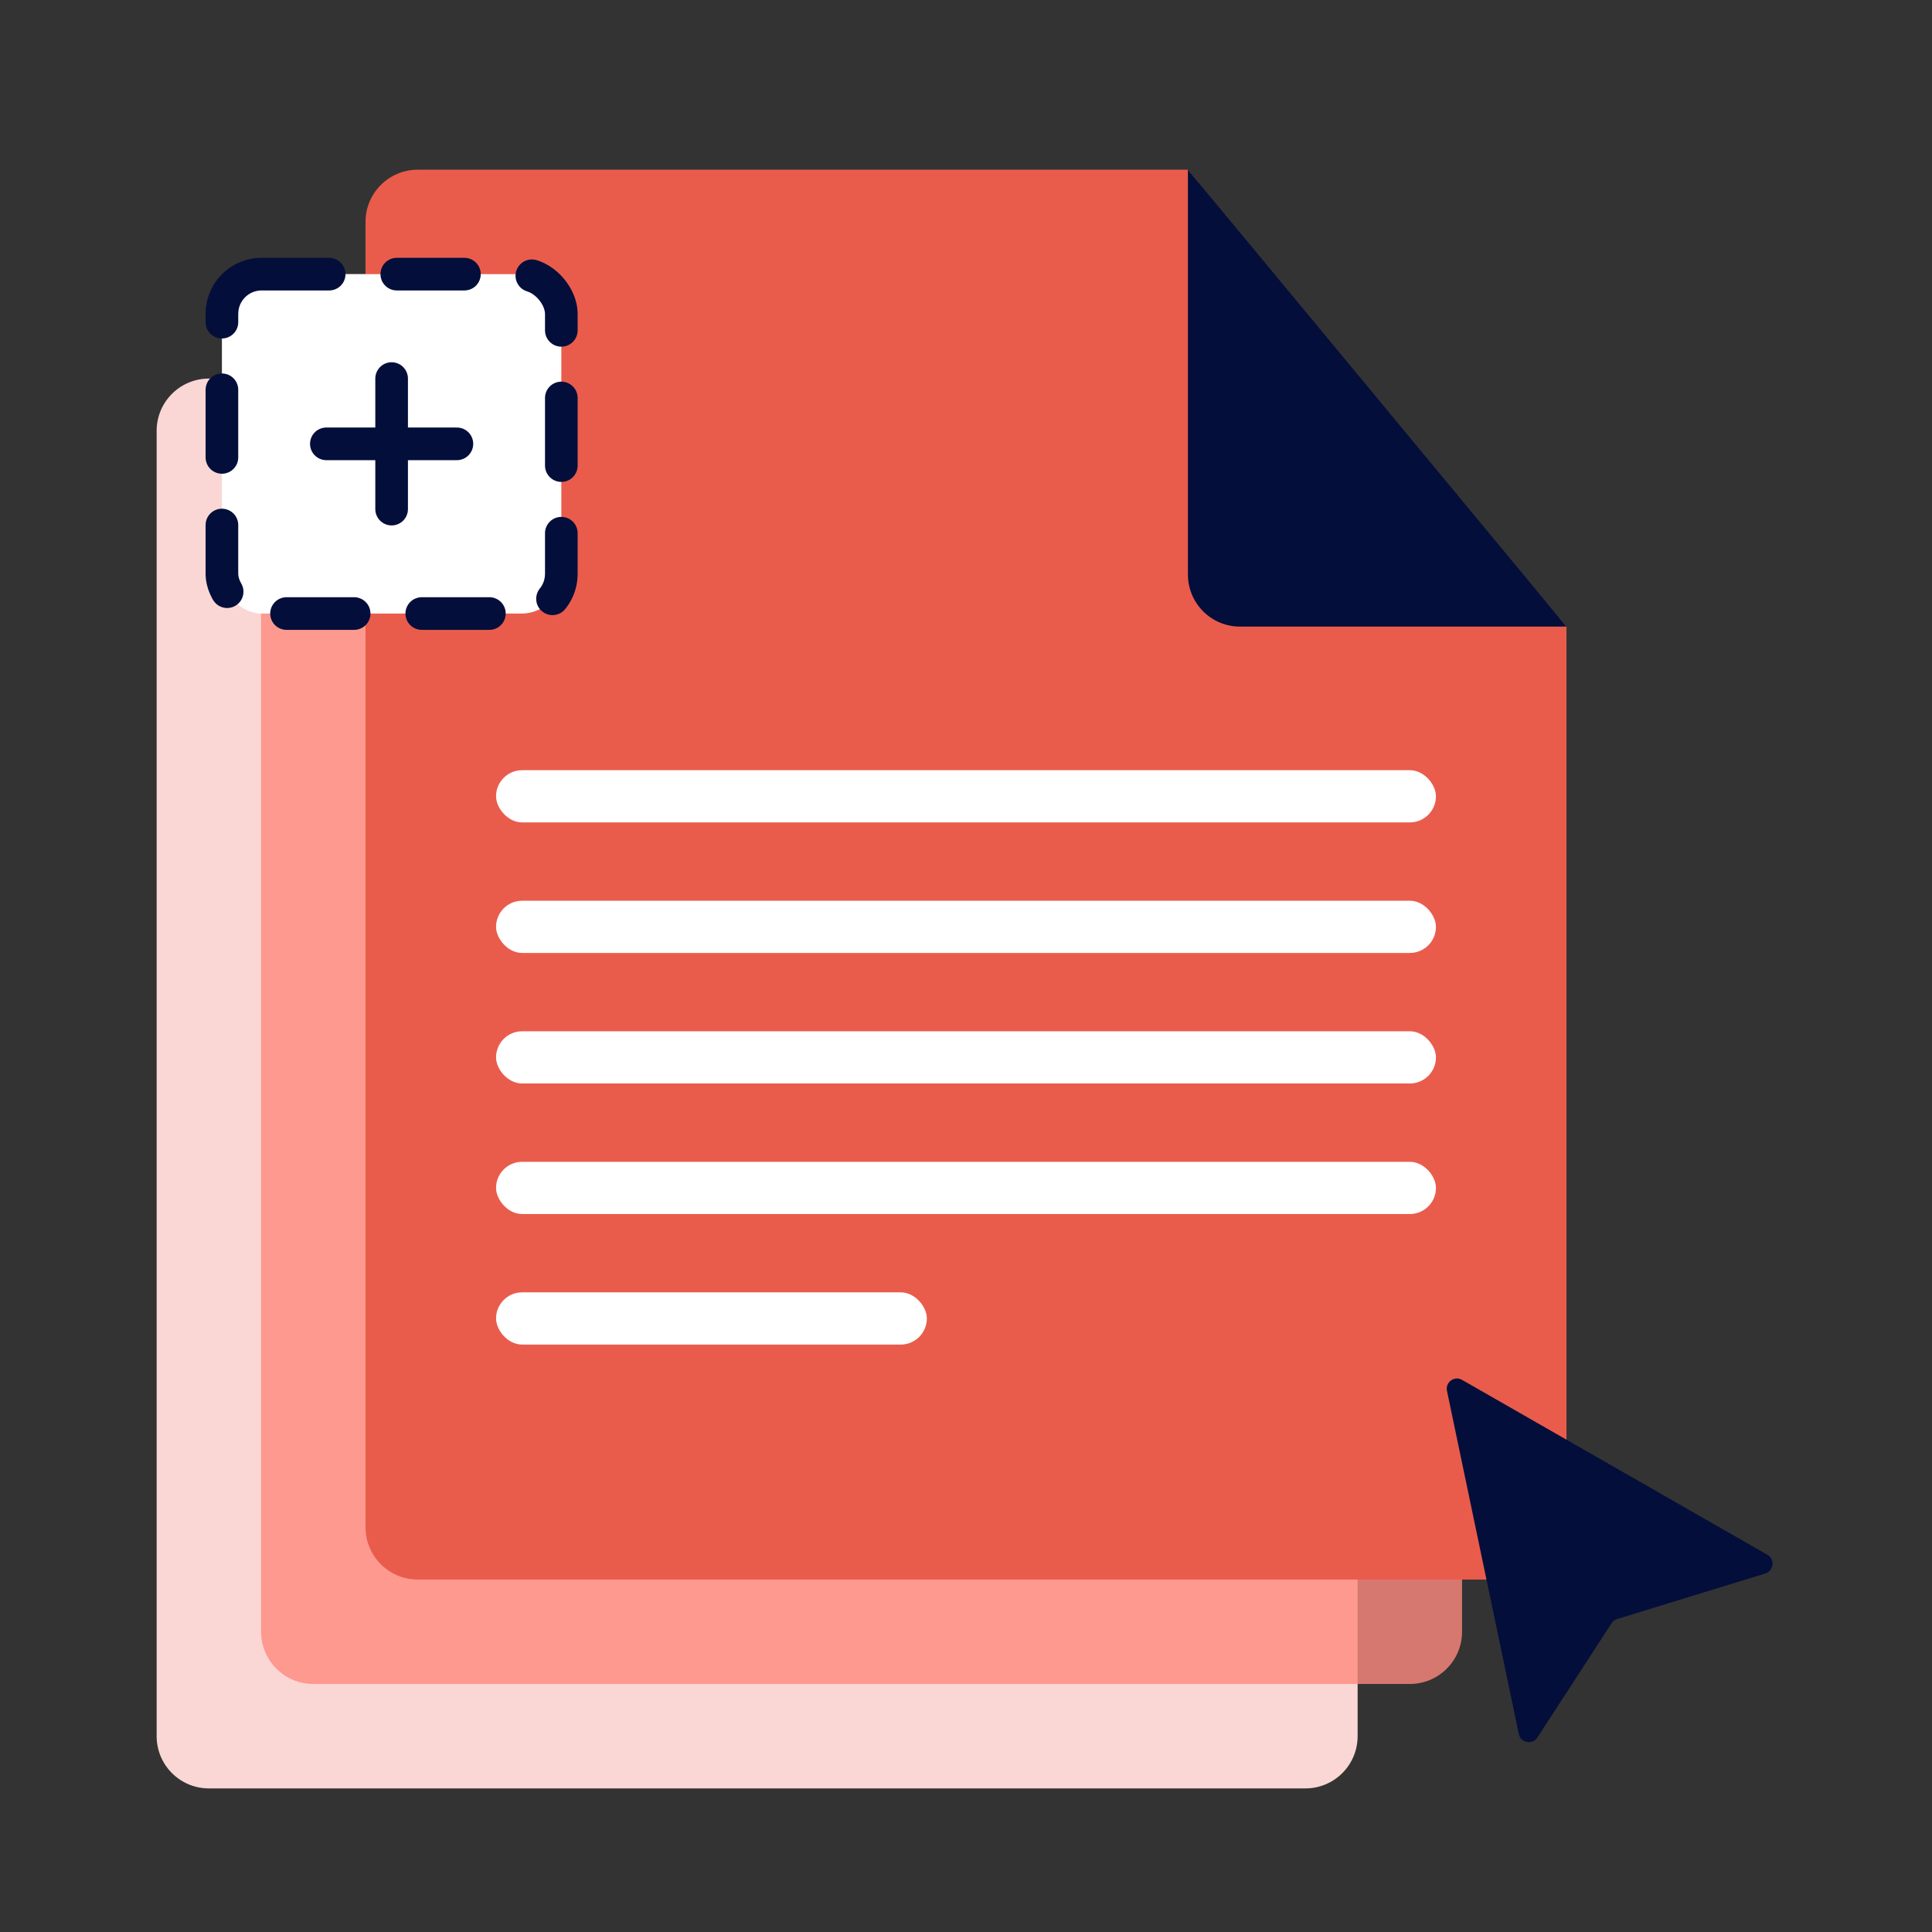
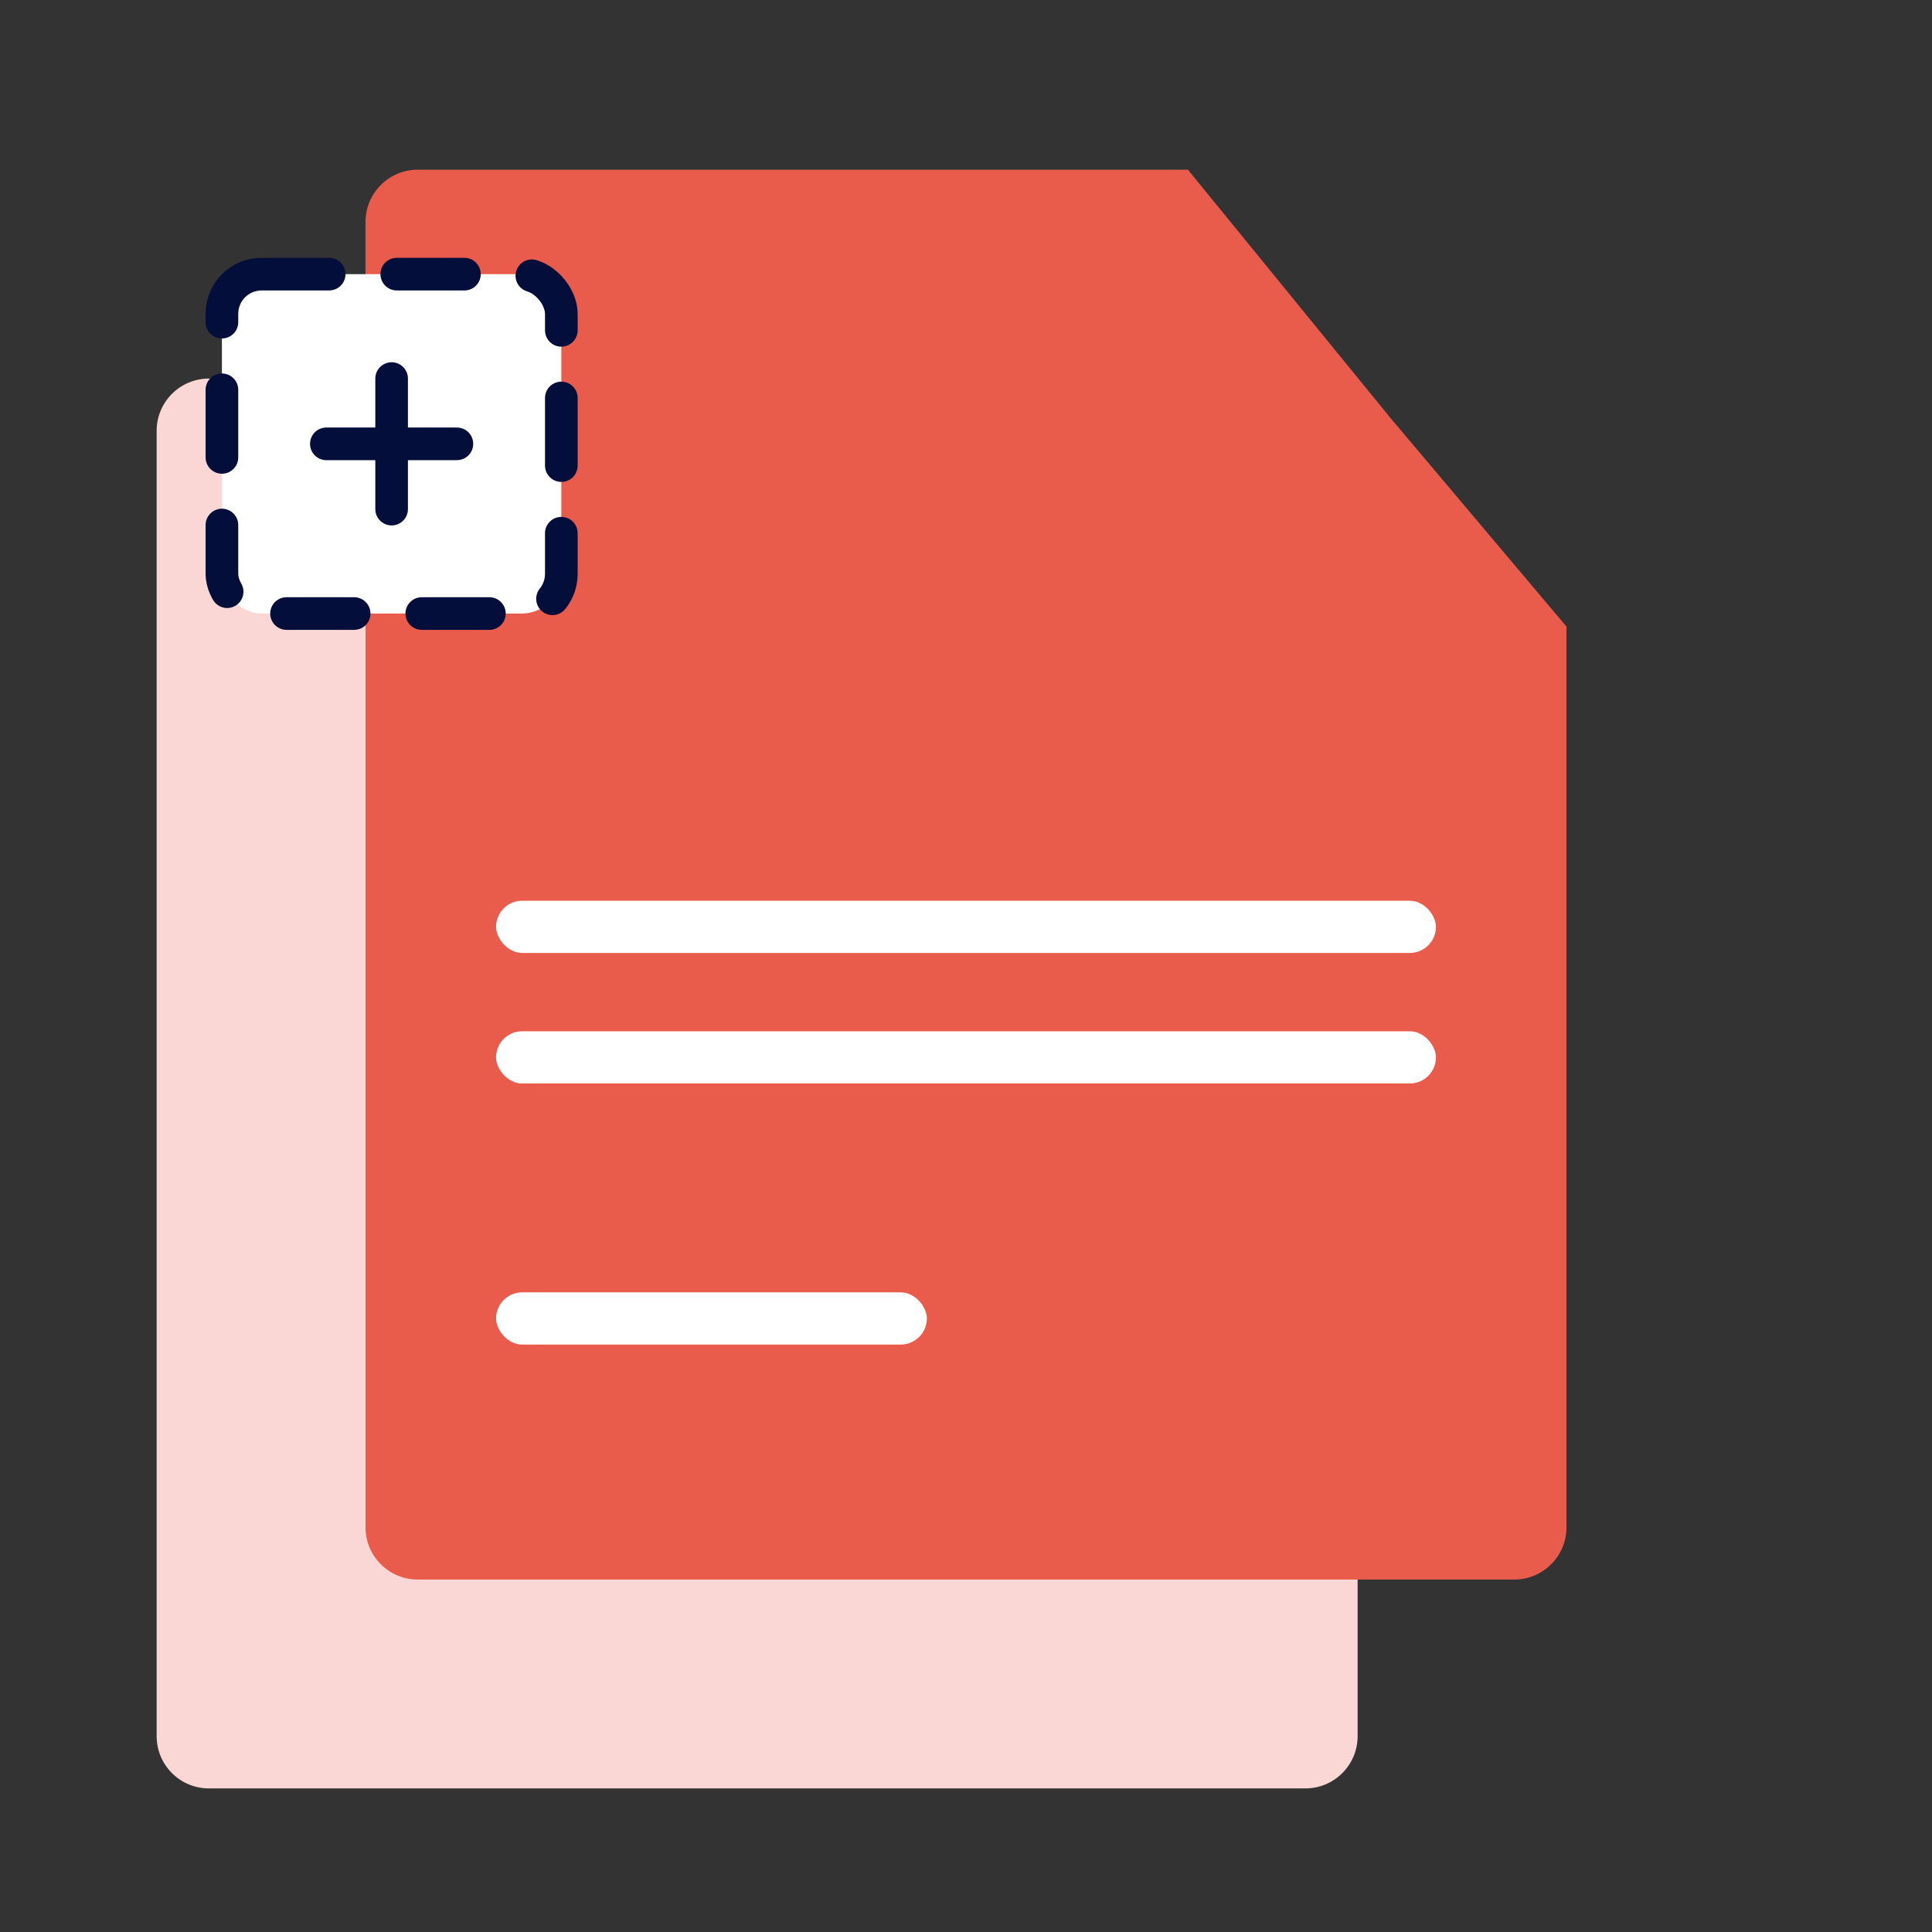
<svg xmlns="http://www.w3.org/2000/svg" width="148" height="148" viewBox="0 0 148 148" fill="none">
  <rect x="0" y="0" width="148" height="148" fill="#333333" stroke="none" />
  <path d="M12 33C12 30.791 13.791 29 16 29H75L90.5 48L104 64V133C104 135.209 102.209 137 100 137H16C13.791 137 12 135.209 12 133V33Z" fill="#FAD7D4" />
-   <path opacity="0.8" d="M20 25C20 22.791 21.791 21 24 21H83L98.5 40L112 56V125C112 127.209 110.209 129 108 129H24C21.791 129 20 127.209 20 125V25Z" fill="#FF8A7E" />
  <path d="M28 17C28 14.791 29.791 13 32 13H91L106.5 32L120 48V117C120 119.209 118.209 121 116 121H32C29.791 121 28 119.209 28 117V17Z" fill="#E95C4C" />
-   <rect x="38" y="59" width="72" height="4" rx="2" fill="white" />
  <rect x="38" y="69" width="72" height="4" rx="2" fill="white" />
  <rect x="38" y="79" width="72" height="4" rx="2" fill="white" />
-   <rect x="38" y="89" width="72" height="4" rx="2" fill="white" />
  <rect x="38" y="99" width="33" height="4" rx="2" fill="white" />
-   <path d="M120 48L91 13L91 44.011C91 46.214 92.785 48 94.988 48L120 48Z" fill="#040E3A" />
-   <path d="M110.845 106.546C110.706 105.884 111.415 105.369 112.002 105.705L135.394 119.106C135.989 119.447 135.89 120.334 135.234 120.535L123.881 124.026C123.705 124.08 123.554 124.194 123.454 124.349L117.772 133.098C117.391 133.685 116.49 133.517 116.347 132.832L110.845 106.546Z" fill="#040E3A" />
  <rect x="17" y="21" width="26" height="26" rx="3.036" fill="white" stroke="#040E3A" stroke-width="2.5" stroke-linecap="round" stroke-linejoin="round" stroke-dasharray="5.18 5.18" />
  <path d="M30 29V39" stroke="#040E3A" stroke-width="2.5" stroke-linecap="round" />
  <path d="M35 34L25 34" stroke="#040E3A" stroke-width="2.5" stroke-linecap="round" />
</svg>